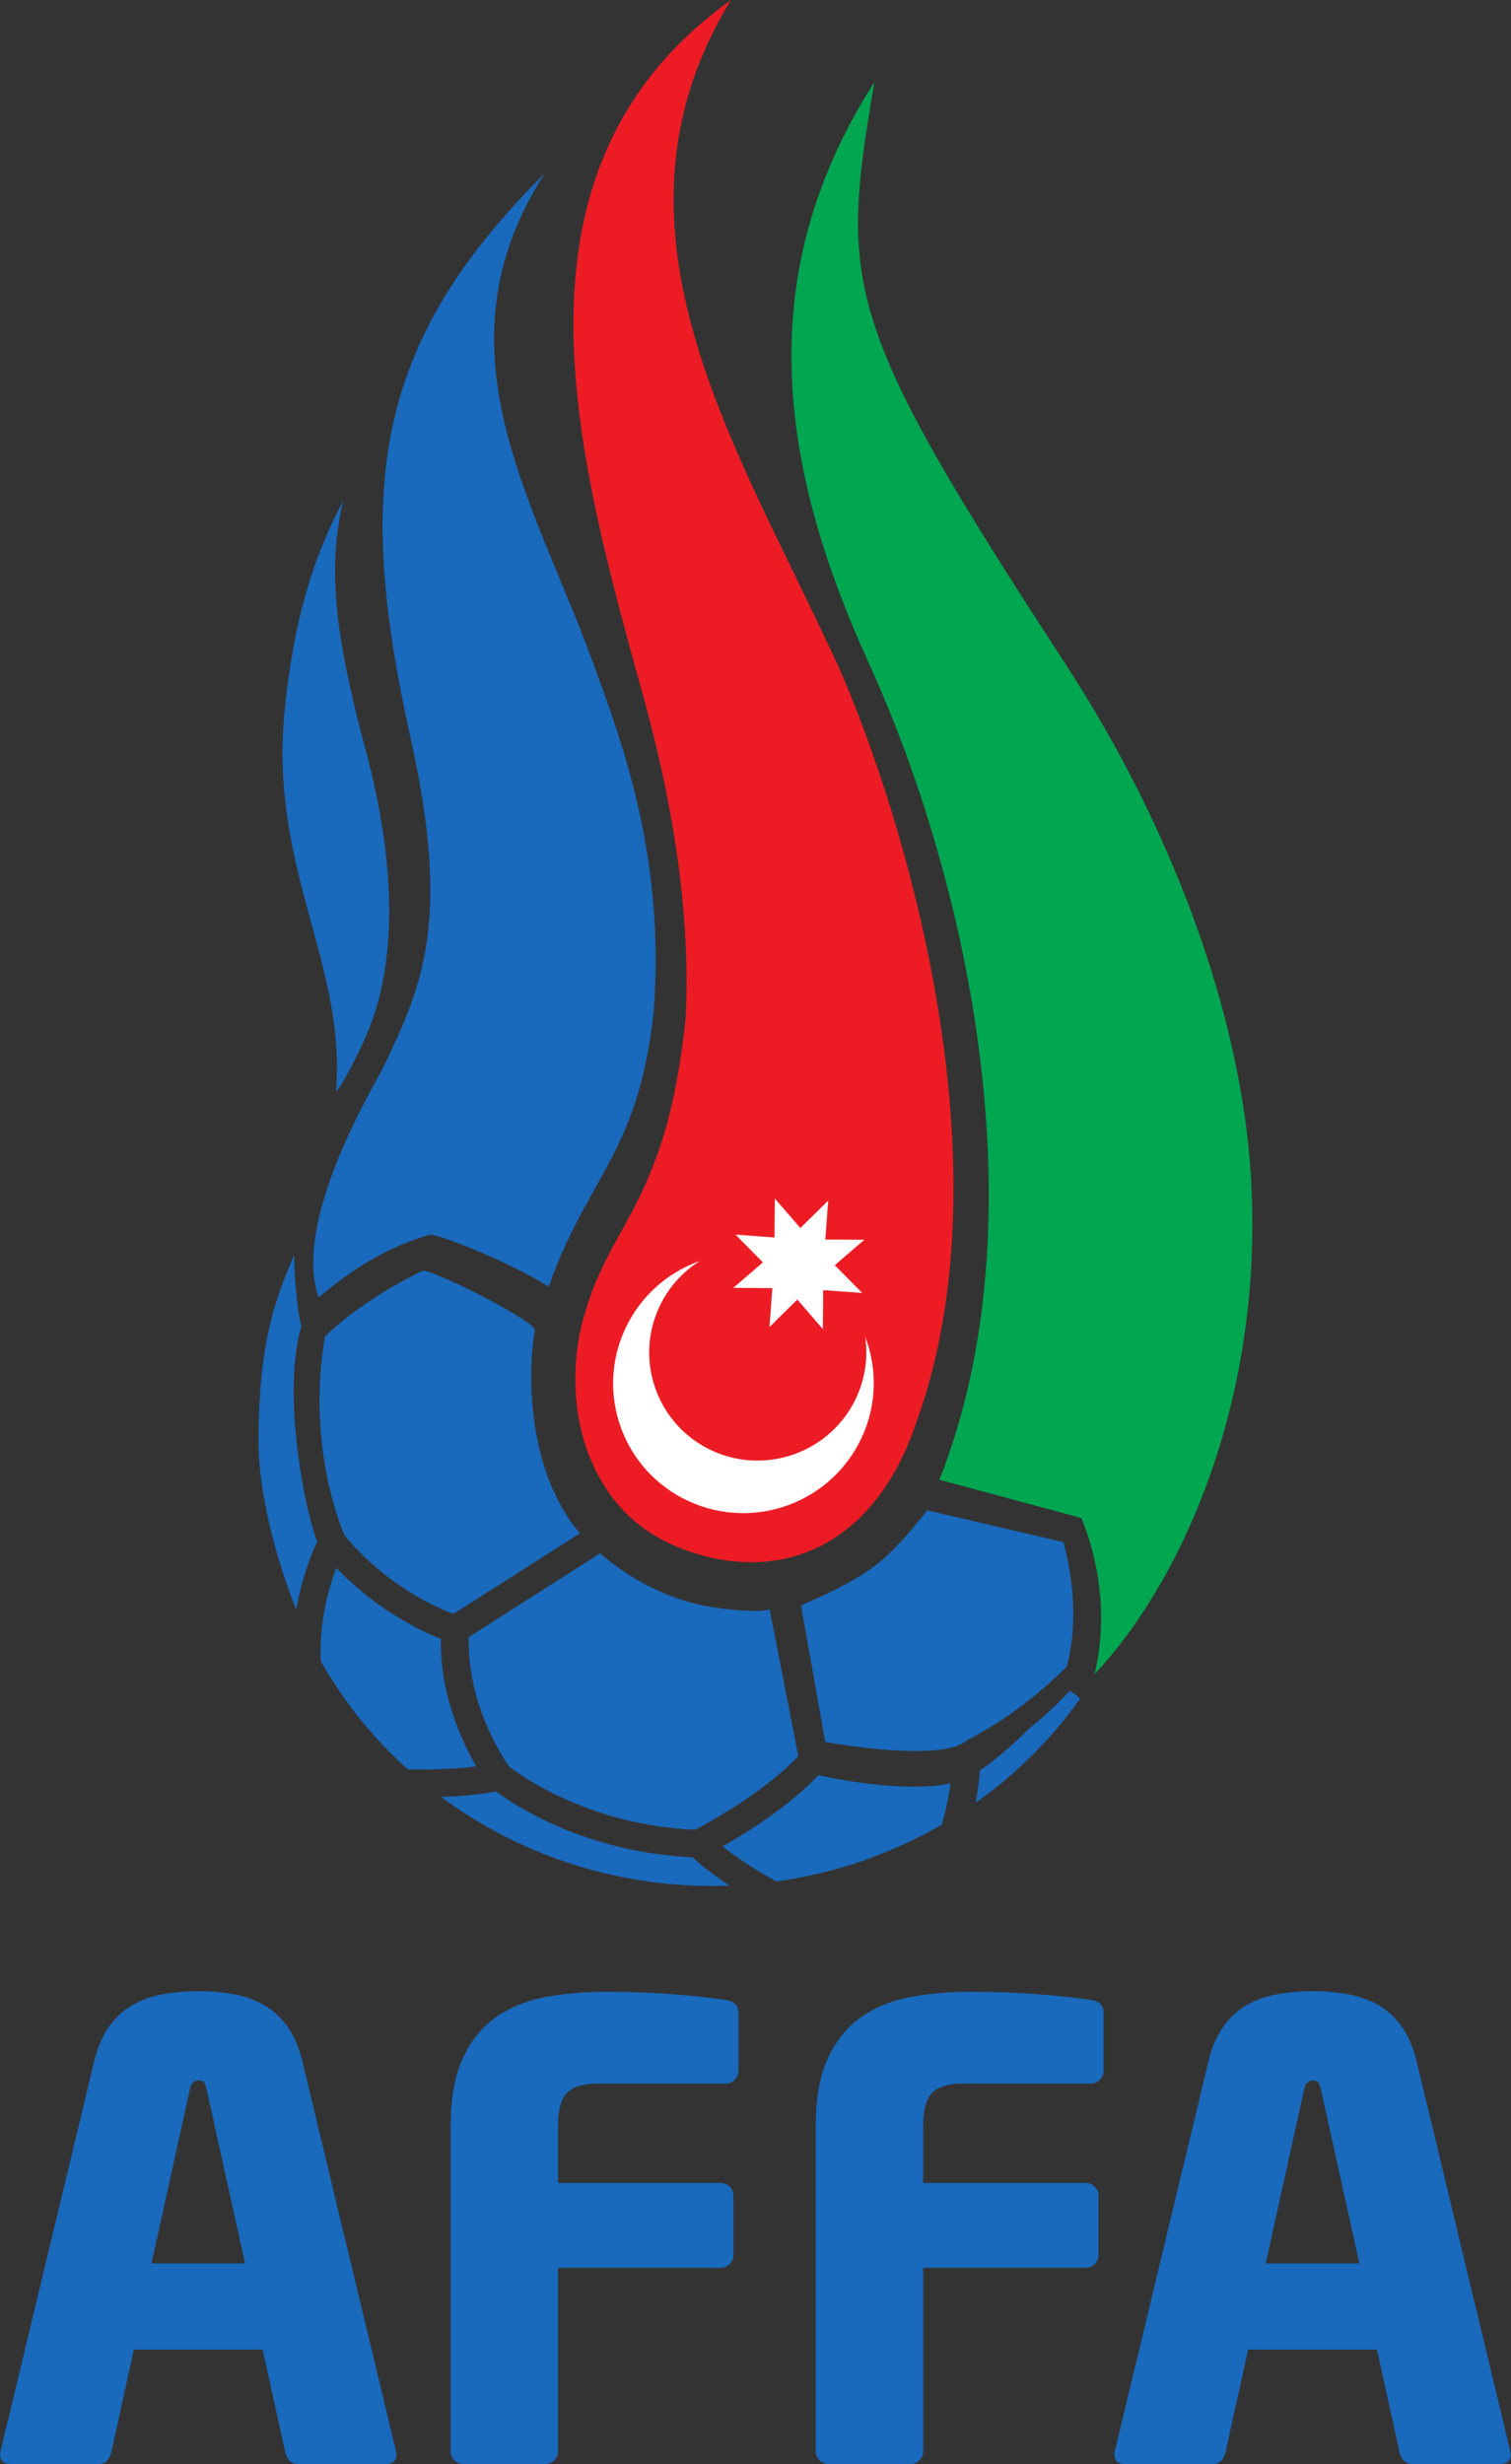
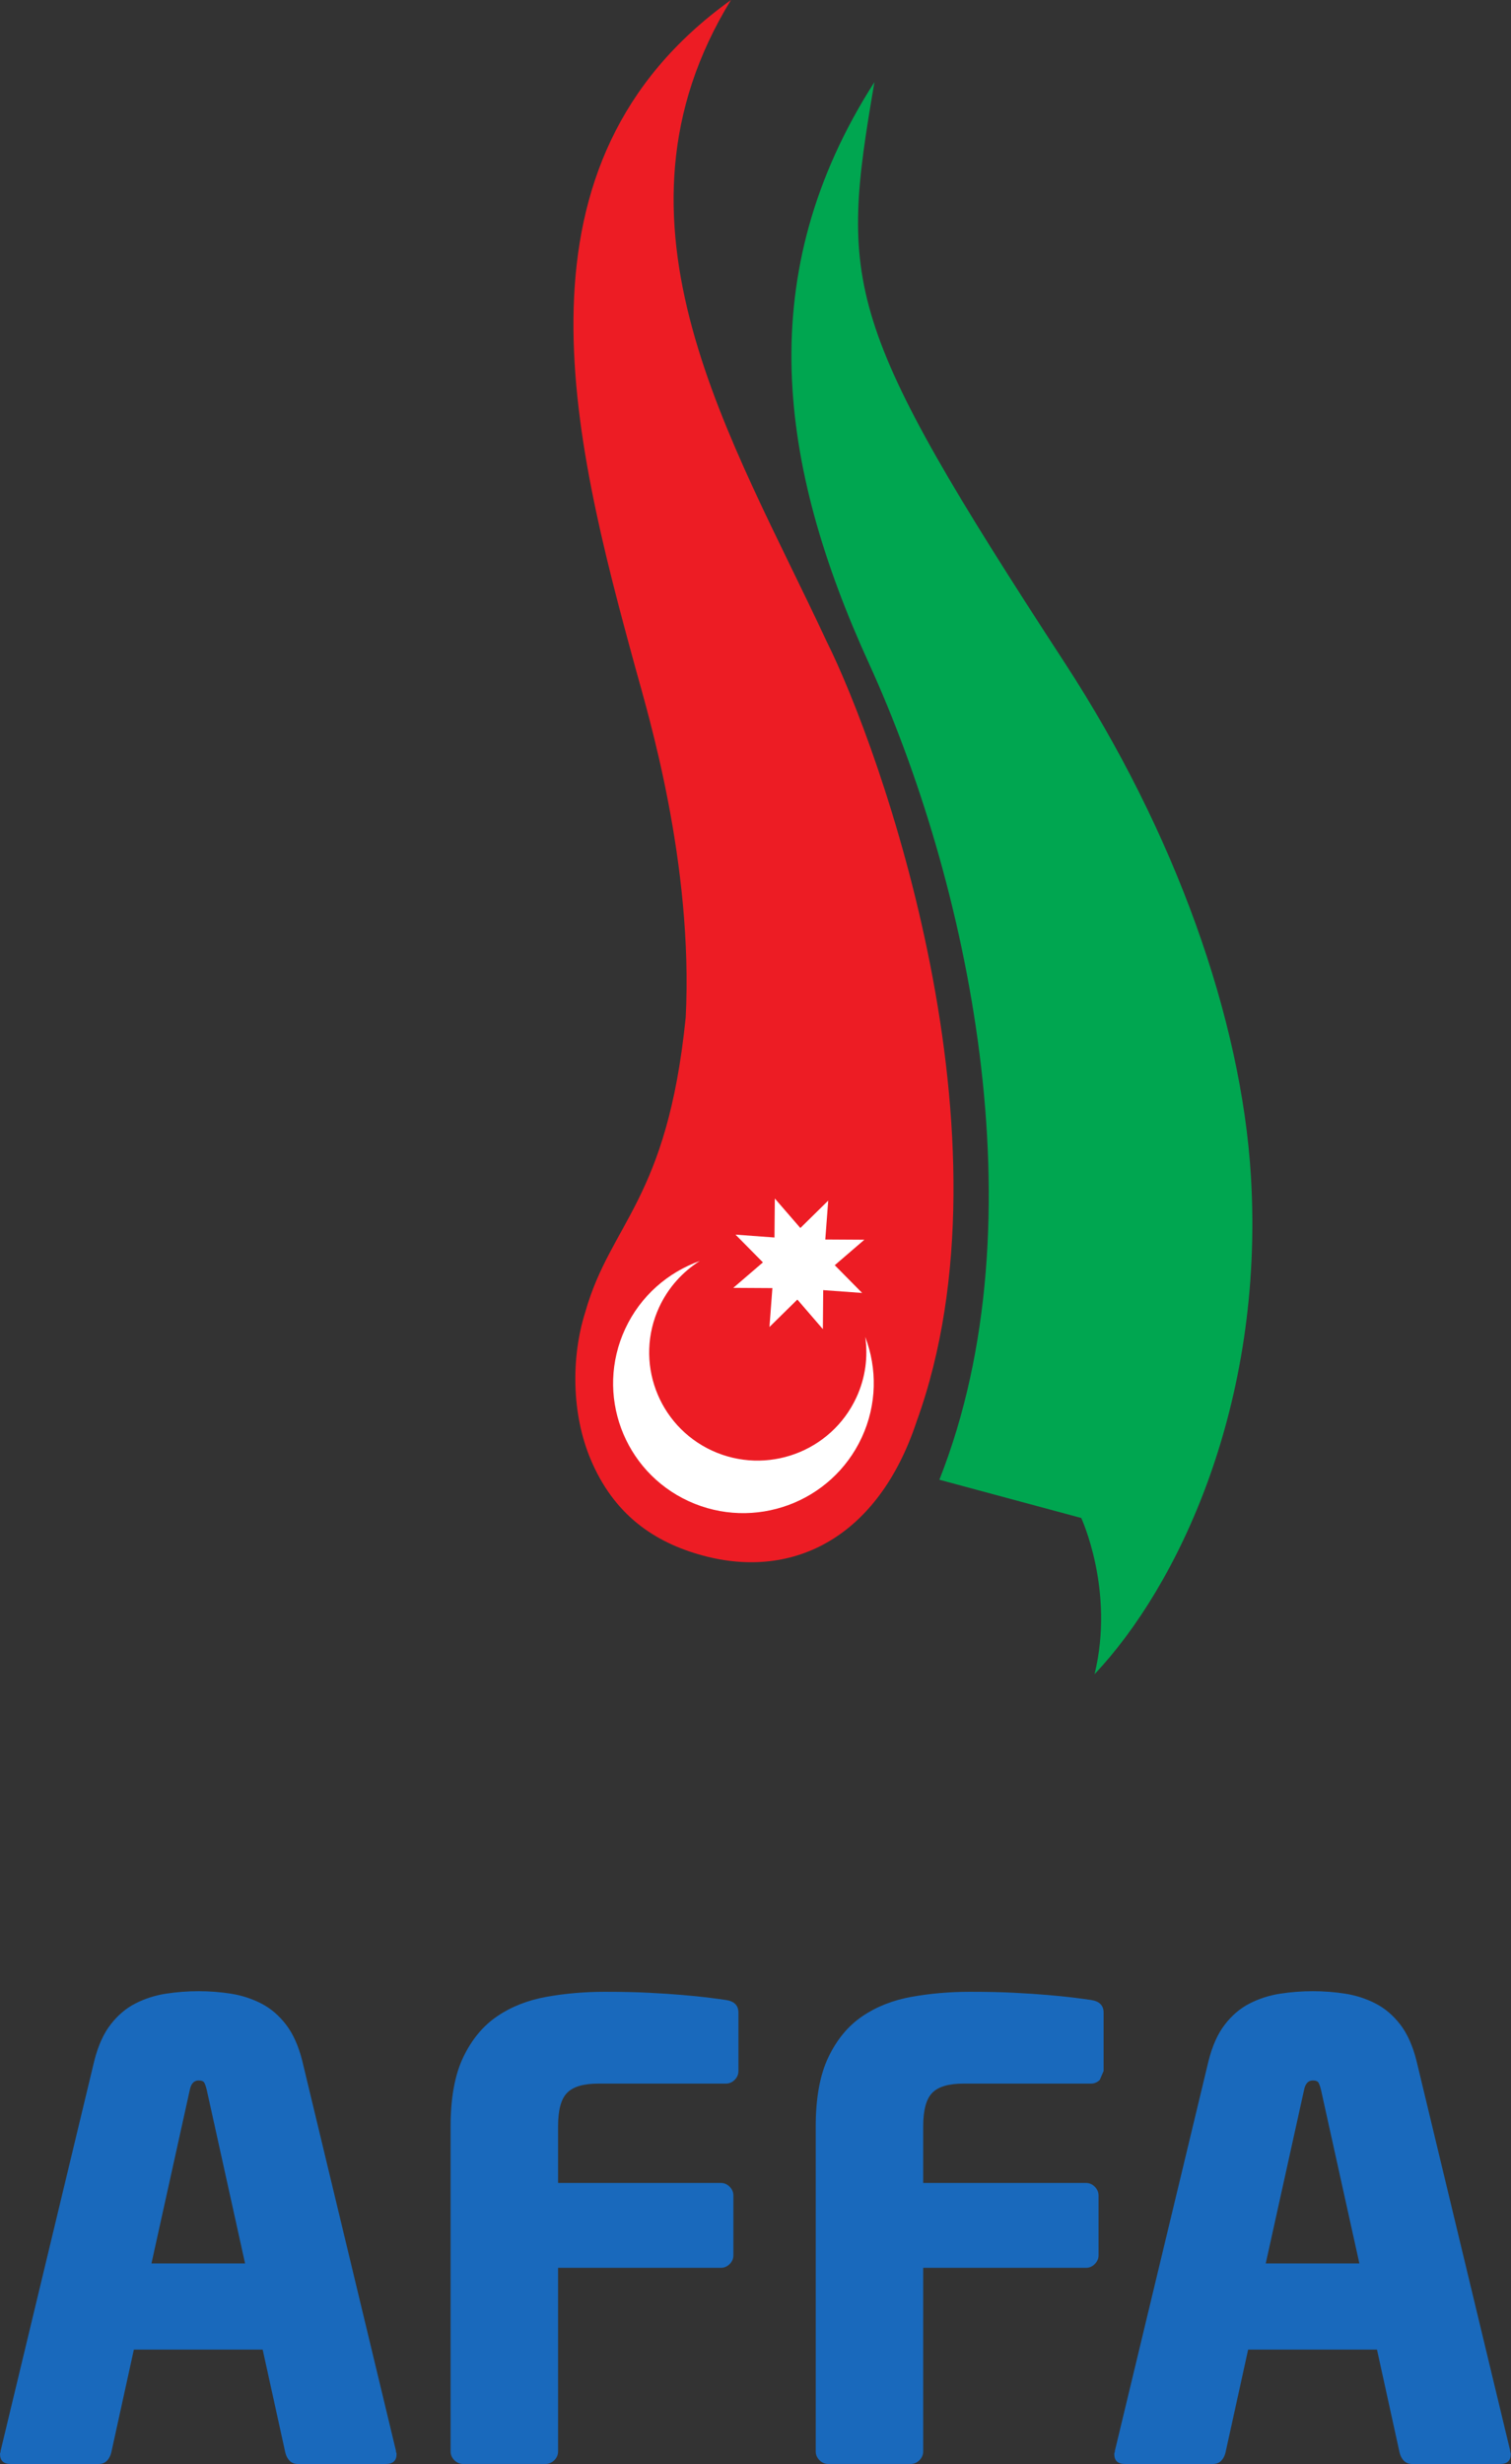
<svg xmlns="http://www.w3.org/2000/svg" xmlns:ns1="http://www.inkscape.org/namespaces/inkscape" xmlns:ns2="http://sodipodi.sourceforge.net/DTD/sodipodi-0.dtd" id="svg2" version="1.1" ns1:version="0.91 r13725" xml:space="preserve" width="92.025" height="150" viewBox="0 0 368.1 600" ns2:docname="Logo Fédération Azerbaïdjan football 2010.svg">
  <rect x="0" y="0" width="368.1" height="600" fill="#333333" stroke="none" />
  <defs id="defs6" />
  <ns2:namedview pagecolor="#ffffff" bordercolor="#666666" borderopacity="1" objecttolerance="10" gridtolerance="10" guidetolerance="10" ns1:pageopacity="0" ns1:pageshadow="2" ns1:window-width="1280" ns1:window-height="691" id="namedview4" showgrid="false" ns1:zoom="0.51219223" ns1:cx="212.71895" ns1:cy="282.74069" ns1:window-x="0" ns1:window-y="1" ns1:window-maximized="1" ns1:current-layer="g10" />
  <g id="g10" ns1:groupmode="layer" ns1:label="Logo Fédération Azerbaïdjan football 2010" transform="matrix(1.25,0,0,-1.25,0,600)">
    <g id="g4586">
      <g id="g4581">
        <path d="m 133.638,281.799 c -3.611,-35.7 -14.614,-39.913 -19.565,-57.375 -2.796,-8.834 -2.686,-19.843 1.029,-28.691 4.485,-10.672 12.213,-16.141 21.85,-18.756 17.857,-4.848 34.27,3.741 41.667,26.044 20.076,55.291 -7.042,131.086 -17.533,152.068 C 142.719,394.53 115.859,436.65 142.46,480 98.029,448.138 111.342,395.442 123.885,349.704 c 2.434,-8.873 11.255,-37.881 9.753,-67.905" style="fill:#ed1c24;fill-opacity:1;fill-rule:nonzero;stroke:none" id="path294" ns1:connector-curvature="0" />
-         <path d="m 107.015,191.602 c -3.702,9.708 -4.162,21.041 -2.777,29.254 0.291,1.728 -20.808,12.368 -21.966,11.559 -10.679,-5.171 -17.869,-11.501 -18.976,-12.892 -3.456,-20.795 2.899,-36.295 3.806,-38.541 7.864,-9.676 17.928,-14.129 21.248,-15.397 l 24.685,15.721 c -2.796,3.087 -5.094,7.87 -6.019,10.297 m -35.661,86.616 c 2.194,5.158 9.003,21.973 -0.149,55.906 -5.449,20.232 -7.708,34.91 -4.265,48.379 -6.207,-11.488 -9.702,-23.843 -11.43,-40.509 -3.223,-31.034 11.947,-49.421 9.986,-74.468 -0.084,-1.055 3.657,5.54 5.857,10.692 m 135.901,-98.641 -26.542,6.207 c -7.915,-9.889 -10.608,-12.362 -24.6,-18.543 l 4.712,-26.581 c 8.576,-1.56 22.063,-2.867 26.523,-0.388 0.032,0.019 0.582,0.33 1.482,0.887 4.045,2.142 11.268,6.401 19.099,14.193 2.744,10.66 0.239,20.743 -0.673,24.225 m 1.249,-28.937 0,0 c -2.796,-3.016 -5.488,-5.43 -7.915,-7.333 -4.077,-4.175 -7.779,-6.951 -9.63,-8.226 -0.032,-0.466 -0.078,-1.023 -0.142,-1.67 -0.129,-1.249 -0.337,-2.802 -0.673,-4.615 7.909,5.605 14.802,12.465 20.361,20.284 -0.958,0.867 -1.21,1.042 -2,1.56 m -147.486,31.428 0,0 c -1.747,5.592 -6.064,26.743 -2.285,39.506 -1.262,5.042 -1.424,14.019 -1.424,14.019 -2.356,-6.304 -6.932,-14.174 -6.932,-36.399 0,-10.394 3.611,-23.403 7.365,-32.788 0.214,1.243 0.453,2.433 0.731,3.566 1.094,4.556 2.544,8.019 3.34,9.715 0,0 -0.013,0.032 -0.032,0.091 -0.214,0.589 -0.479,1.359 -0.764,2.291 m 38.211,-46.224 0,0 c 1.935,-1.502 15.397,-11.404 36.263,-12.297 1.327,0.699 4.699,2.537 8.53,5.035 3.929,2.576 8.33,5.844 11.566,9.352 l -5.585,28.51 c -0.796,-0.045 -1.184,-0.278 -1.993,-0.278 -4.472,0 -10.168,0.602 -14.698,2.026 -6.058,1.916 -11.604,5.094 -16.342,9.216 L 91.346,161.08 c -0.201,-7.488 2.058,-14.18 4.246,-18.834 1.586,-3.359 3.12,-5.663 3.637,-6.401 m 60.268,-1.663 0,0 c -2.298,-2.466 -5.048,-4.776 -7.825,-6.847 -4.019,-3.003 -8.071,-5.456 -10.841,-7.029 2.149,-1.702 5.592,-4.142 10.459,-6.835 11.663,1.612 22.575,5.462 32.263,11.087 0.628,2.136 1.061,4.11 1.366,5.812 0.142,0.809 0.252,1.534 0.343,2.22 -8.31,-1.806 -21.08,0.576 -25.765,1.592 m -70.759,10.472 0,0 c -1.631,4.53 -2.912,10.038 -2.828,16.07 -3.851,1.534 -12.595,5.67 -20.361,13.87 -1.029,-2.731 -2.252,-6.776 -2.809,-11.488 -0.239,-2.116 -0.349,-4.362 -0.227,-6.686 4.459,-7.896 10.2,-15.015 16.944,-21.118 6.407,-0.084 10.705,0.239 13.365,0.576 -1.243,2.136 -2.77,5.139 -4.084,8.776 m 46.211,-26.464 c 1.12,-1.023 3.469,-3.022 7.21,-5.514 -1.1,-0.032 -2.194,-0.078 -3.307,-0.078 -19.908,0 -38.224,6.479 -52.871,17.352 5.598,0.188 8.931,0.705 10.66,1.081 3.87,-2.88 17.559,-11.87 38.308,-12.841 m -19.423,232.84 c -11.501,31.59 -31.267,61.09 -9.372,95.192 C 72.869,413.135 69.147,385.079 80.066,335.975 c 7.864,-35.344 2.272,-48.042 -5.398,-63.964 -1.469,-3.042 -17.837,-29.752 -12.588,-44.735 3.929,3.12 10.886,9.035 21.591,12.174 1.042,0.382 14.64,-4.738 23.293,-10.109 7.32,21.222 17.449,25.765 20.439,53.647 2.388,30.768 -6.835,54.197 -11.876,68.041" style="fill:#1969bc;fill-opacity:1;fill-rule:nonzero;stroke:none" id="path296" ns1:connector-curvature="0" />
        <path d="m 196.95,201.291 0,0 c -0.006,0.006 -0.013,0.013 -0.013,0.019 0,-0.006 0.013,-0.006 0.013,-0.013 l 0,-0.006 m 46.839,49.634 c -1.851,30.587 -14.75,66.934 -36.25,99.903 -43.331,66.462 -43.92,73.465 -37.117,113.19 -23.966,-37.396 -18.717,-74.61 -1.068,-113.268 19.034,-41.68 33.856,-108.129 13.721,-159.013 l 27.649,-7.449 c 0,0 6.576,-14.103 2.595,-30.432 16.09,17.041 33.169,52.269 30.471,97.068" style="fill:#00a650;fill-opacity:1;fill-rule:nonzero;stroke:none" id="path312" ns1:connector-curvature="0" />
      </g>
      <path ns1:connector-curvature="0" id="path298" style="fill:#ed1c24;fill-opacity:1;fill-rule:nonzero;stroke:none" d="m 194.053,280.541 c 0.006,-0.065 0.013,-0.142 0.013,-0.22 0,0.078 -0.006,0.155 -0.013,0.22" />
      <g id="g4577">
        <path d="m 168.629,219.559 c 0.557,-3.896 0.045,-7.98 -1.735,-11.812 -4.912,-10.588 -17.488,-15.216 -28.102,-10.349 -10.601,4.88 -15.222,17.41 -10.31,27.985 1.78,3.831 4.576,6.873 7.909,8.977 -6.207,-2.213 -11.559,-6.802 -14.549,-13.235 -5.89,-12.698 -0.343,-27.726 12.375,-33.564 12.737,-5.851 27.83,-0.304 33.726,12.394 2.984,6.433 3.022,13.468 0.686,19.604" style="fill:#ffffff;fill-opacity:1;fill-rule:nonzero;stroke:none" id="path300" ns1:connector-curvature="0" />
        <path d="m 168.459,238.494 -5.773,-4.964 5.339,-5.404 -7.592,0.55 -0.065,-7.598 -4.971,5.76 -5.437,-5.346 0.57,7.579 -7.624,0.045 5.78,4.964 -5.339,5.404 7.592,-0.557 0.065,7.598 4.977,-5.747 5.43,5.333 -0.57,-7.572 7.618,-0.045 z" style="fill:#ffffff;fill-opacity:1;fill-rule:nonzero;stroke:none" id="path306" ns1:connector-curvature="0" />
      </g>
      <g id="g4571">
        <path d="m 40.295,72.869 0,0 c -0.162,0.654 -0.324,1.126 -0.485,1.411 -0.168,0.285 -0.537,0.434 -1.1,0.434 -0.9,0 -1.476,-0.615 -1.722,-1.845 l -7.469,-33.804 18.245,0 -7.469,33.804 z M 77.29,1.961 C 77.29,0.647 76.591,1.9531252e-6 75.199,1.9531252e-6 l -17.145,0 C 57.401,1.9531252e-6 56.87,0.201 56.463,0.608 56.055,1.01 55.77,1.547 55.608,2.207 l -4.414,20.076 -25.105,0 L 21.682,2.207 C 21.513,1.547 21.228,1.01 20.821,0.608 20.413,0.201 19.882,1.9531252e-6 19.229,1.9531252e-6 l -17.145,0 C 0.693,1.9531252e-6 0,0.647 0,1.961 c 0,0.078 0.019,0.162 0.065,0.246 0.032,0.078 0.058,0.201 0.058,0.362 L 18.368,78.506 c 0.738,2.945 1.799,5.314 3.191,7.106 1.385,1.799 2.997,3.165 4.835,4.103 1.845,0.938 3.819,1.573 5.941,1.903 2.123,0.324 4.246,0.485 6.375,0.485 2.123,0 4.22,-0.162 6.297,-0.485 2.09,-0.33 4.045,-0.964 5.89,-1.903 1.832,-0.938 3.443,-2.304 4.828,-4.103 1.391,-1.793 2.453,-4.162 3.191,-7.106 L 77.167,2.569 c 0,-0.162 0.019,-0.285 0.058,-0.362 0.045,-0.084 0.065,-0.168 0.065,-0.246" style="fill:#1969bc;fill-opacity:1;fill-rule:nonzero;stroke:none" id="path314" ns1:connector-curvature="0" />
        <path d="m 143.181,74.834 c -0.485,-0.492 -1.061,-0.731 -1.715,-0.731 l -24.866,0 c -2.854,0 -4.88,-0.595 -6.058,-1.786 -1.191,-1.178 -1.78,-3.359 -1.78,-6.55 l 0,-11.022 31.726,0 c 0.654,0 1.223,-0.239 1.715,-0.731 0.492,-0.492 0.731,-1.068 0.731,-1.722 l 0,-11.637 c 0,-0.647 -0.239,-1.217 -0.731,-1.709 -0.492,-0.492 -1.061,-0.731 -1.715,-0.731 l -31.726,0 0,-35.765 c 0,-0.66 -0.246,-1.23 -0.738,-1.722 C 107.527,0.236 106.951,0.003 106.297,0.003 l -16.012,0 c -0.66,0 -1.236,0.233 -1.728,0.725 C 88.065,1.22 87.819,1.79 87.819,2.45 l 0,63.316 c 0,5.553 0.822,10.051 2.466,13.481 1.644,3.424 3.838,6.084 6.589,7.954 2.751,1.877 5.954,3.139 9.605,3.799 3.644,0.654 7.43,0.984 11.352,0.984 3.262,0 6.142,-0.058 8.634,-0.188 2.492,-0.123 4.673,-0.272 6.556,-0.434 1.87,-0.162 3.488,-0.317 4.835,-0.485 1.346,-0.168 2.55,-0.33 3.611,-0.485 1.637,-0.246 2.446,-1.061 2.446,-2.459 l 0,-11.384 c 0,-0.66 -0.239,-1.23 -0.731,-1.715" style="fill:#1969bc;fill-opacity:1;fill-rule:nonzero;stroke:none" id="path316" ns1:connector-curvature="0" />
-         <path d="m 214.343,74.834 c -0.492,-0.492 -1.061,-0.731 -1.715,-0.731 l -24.866,0 c -2.861,0 -4.88,-0.595 -6.058,-1.786 -1.184,-1.178 -1.78,-3.359 -1.78,-6.55 l 0,-11.022 31.72,0 c 0.654,0 1.23,-0.239 1.715,-0.731 0.492,-0.492 0.738,-1.068 0.738,-1.722 l 0,-11.637 c 0,-0.647 -0.246,-1.217 -0.738,-1.709 -0.485,-0.492 -1.061,-0.731 -1.715,-0.731 l -31.72,0 0,-35.765 c 0,-0.66 -0.246,-1.23 -0.738,-1.722 C 178.694,0.236 178.118,0.003 177.458,0.003 l -16.012,0 c -0.66,0 -1.236,0.233 -1.728,0.725 -0.492,0.492 -0.738,1.061 -0.738,1.722 l 0,63.316 c 0,5.553 0.822,10.051 2.466,13.481 1.637,3.424 3.838,6.084 6.589,7.954 2.751,1.877 5.954,3.139 9.598,3.799 3.65,0.654 7.443,0.984 11.352,0.984 3.268,0 6.148,-0.058 8.64,-0.188 2.492,-0.123 4.673,-0.272 6.55,-0.434 1.877,-0.162 3.488,-0.317 4.835,-0.485 1.353,-0.168 2.55,-0.33 3.618,-0.485 1.631,-0.246 2.453,-1.061 2.453,-2.459 l 0,-11.384 c 0,-0.66 -0.246,-1.23 -0.738,-1.715" style="fill:#1969bc;fill-opacity:1;fill-rule:nonzero;stroke:none" id="path318" ns1:connector-curvature="0" />
+         <path d="m 214.343,74.834 c -0.492,-0.492 -1.061,-0.731 -1.715,-0.731 l -24.866,0 c -2.861,0 -4.88,-0.595 -6.058,-1.786 -1.184,-1.178 -1.78,-3.359 -1.78,-6.55 l 0,-11.022 31.72,0 c 0.654,0 1.23,-0.239 1.715,-0.731 0.492,-0.492 0.738,-1.068 0.738,-1.722 l 0,-11.637 c 0,-0.647 -0.246,-1.217 -0.738,-1.709 -0.485,-0.492 -1.061,-0.731 -1.715,-0.731 l -31.72,0 0,-35.765 c 0,-0.66 -0.246,-1.23 -0.738,-1.722 C 178.694,0.236 178.118,0.003 177.458,0.003 l -16.012,0 c -0.66,0 -1.236,0.233 -1.728,0.725 -0.492,0.492 -0.738,1.061 -0.738,1.722 l 0,63.316 c 0,5.553 0.822,10.051 2.466,13.481 1.637,3.424 3.838,6.084 6.589,7.954 2.751,1.877 5.954,3.139 9.598,3.799 3.65,0.654 7.443,0.984 11.352,0.984 3.268,0 6.148,-0.058 8.64,-0.188 2.492,-0.123 4.673,-0.272 6.55,-0.434 1.877,-0.162 3.488,-0.317 4.835,-0.485 1.353,-0.168 2.55,-0.33 3.618,-0.485 1.631,-0.246 2.453,-1.061 2.453,-2.459 l 0,-11.384 " style="fill:#1969bc;fill-opacity:1;fill-rule:nonzero;stroke:none" id="path318" ns1:connector-curvature="0" />
        <path d="m 257.456,72.869 0,0 c -0.162,0.654 -0.324,1.126 -0.492,1.411 -0.162,0.285 -0.537,0.434 -1.1,0.434 -0.9,0 -1.469,-0.615 -1.715,-1.845 l -7.469,-33.804 18.251,0 -7.475,33.804 z M 294.444,1.961 c 0,-1.314 -0.693,-1.961 -2.078,-1.961 l -17.151,0 c -0.654,0 -1.184,0.201 -1.592,0.608 -0.408,0.401 -0.693,0.938 -0.854,1.599 l -4.407,20.076 -25.112,0 -4.414,-20.076 C 238.674,1.547 238.389,1.01 237.981,0.608 237.574,0.201 237.043,1.9531252e-6 236.389,1.9531252e-6 l -17.151,0 c -1.391,0 -2.078,0.647 -2.078,1.961 0,0.078 0.019,0.162 0.058,0.246 0.045,0.078 0.065,0.201 0.065,0.362 l 18.245,75.937 c 0.738,2.945 1.799,5.314 3.191,7.106 1.379,1.799 2.997,3.165 4.835,4.103 1.838,0.938 3.819,1.573 5.941,1.903 2.129,0.324 4.239,0.485 6.369,0.485 2.123,0 4.226,-0.162 6.304,-0.485 2.09,-0.33 4.052,-0.964 5.89,-1.903 1.832,-0.938 3.443,-2.304 4.835,-4.103 1.385,-1.793 2.446,-4.162 3.178,-7.106 L 294.327,2.569 c 0,-0.162 0.019,-0.285 0.058,-0.362 0.039,-0.084 0.058,-0.168 0.058,-0.246" style="fill:#1969bc;fill-opacity:1;fill-rule:nonzero;stroke:none" id="path320" ns1:connector-curvature="0" />
      </g>
    </g>
  </g>
</svg>